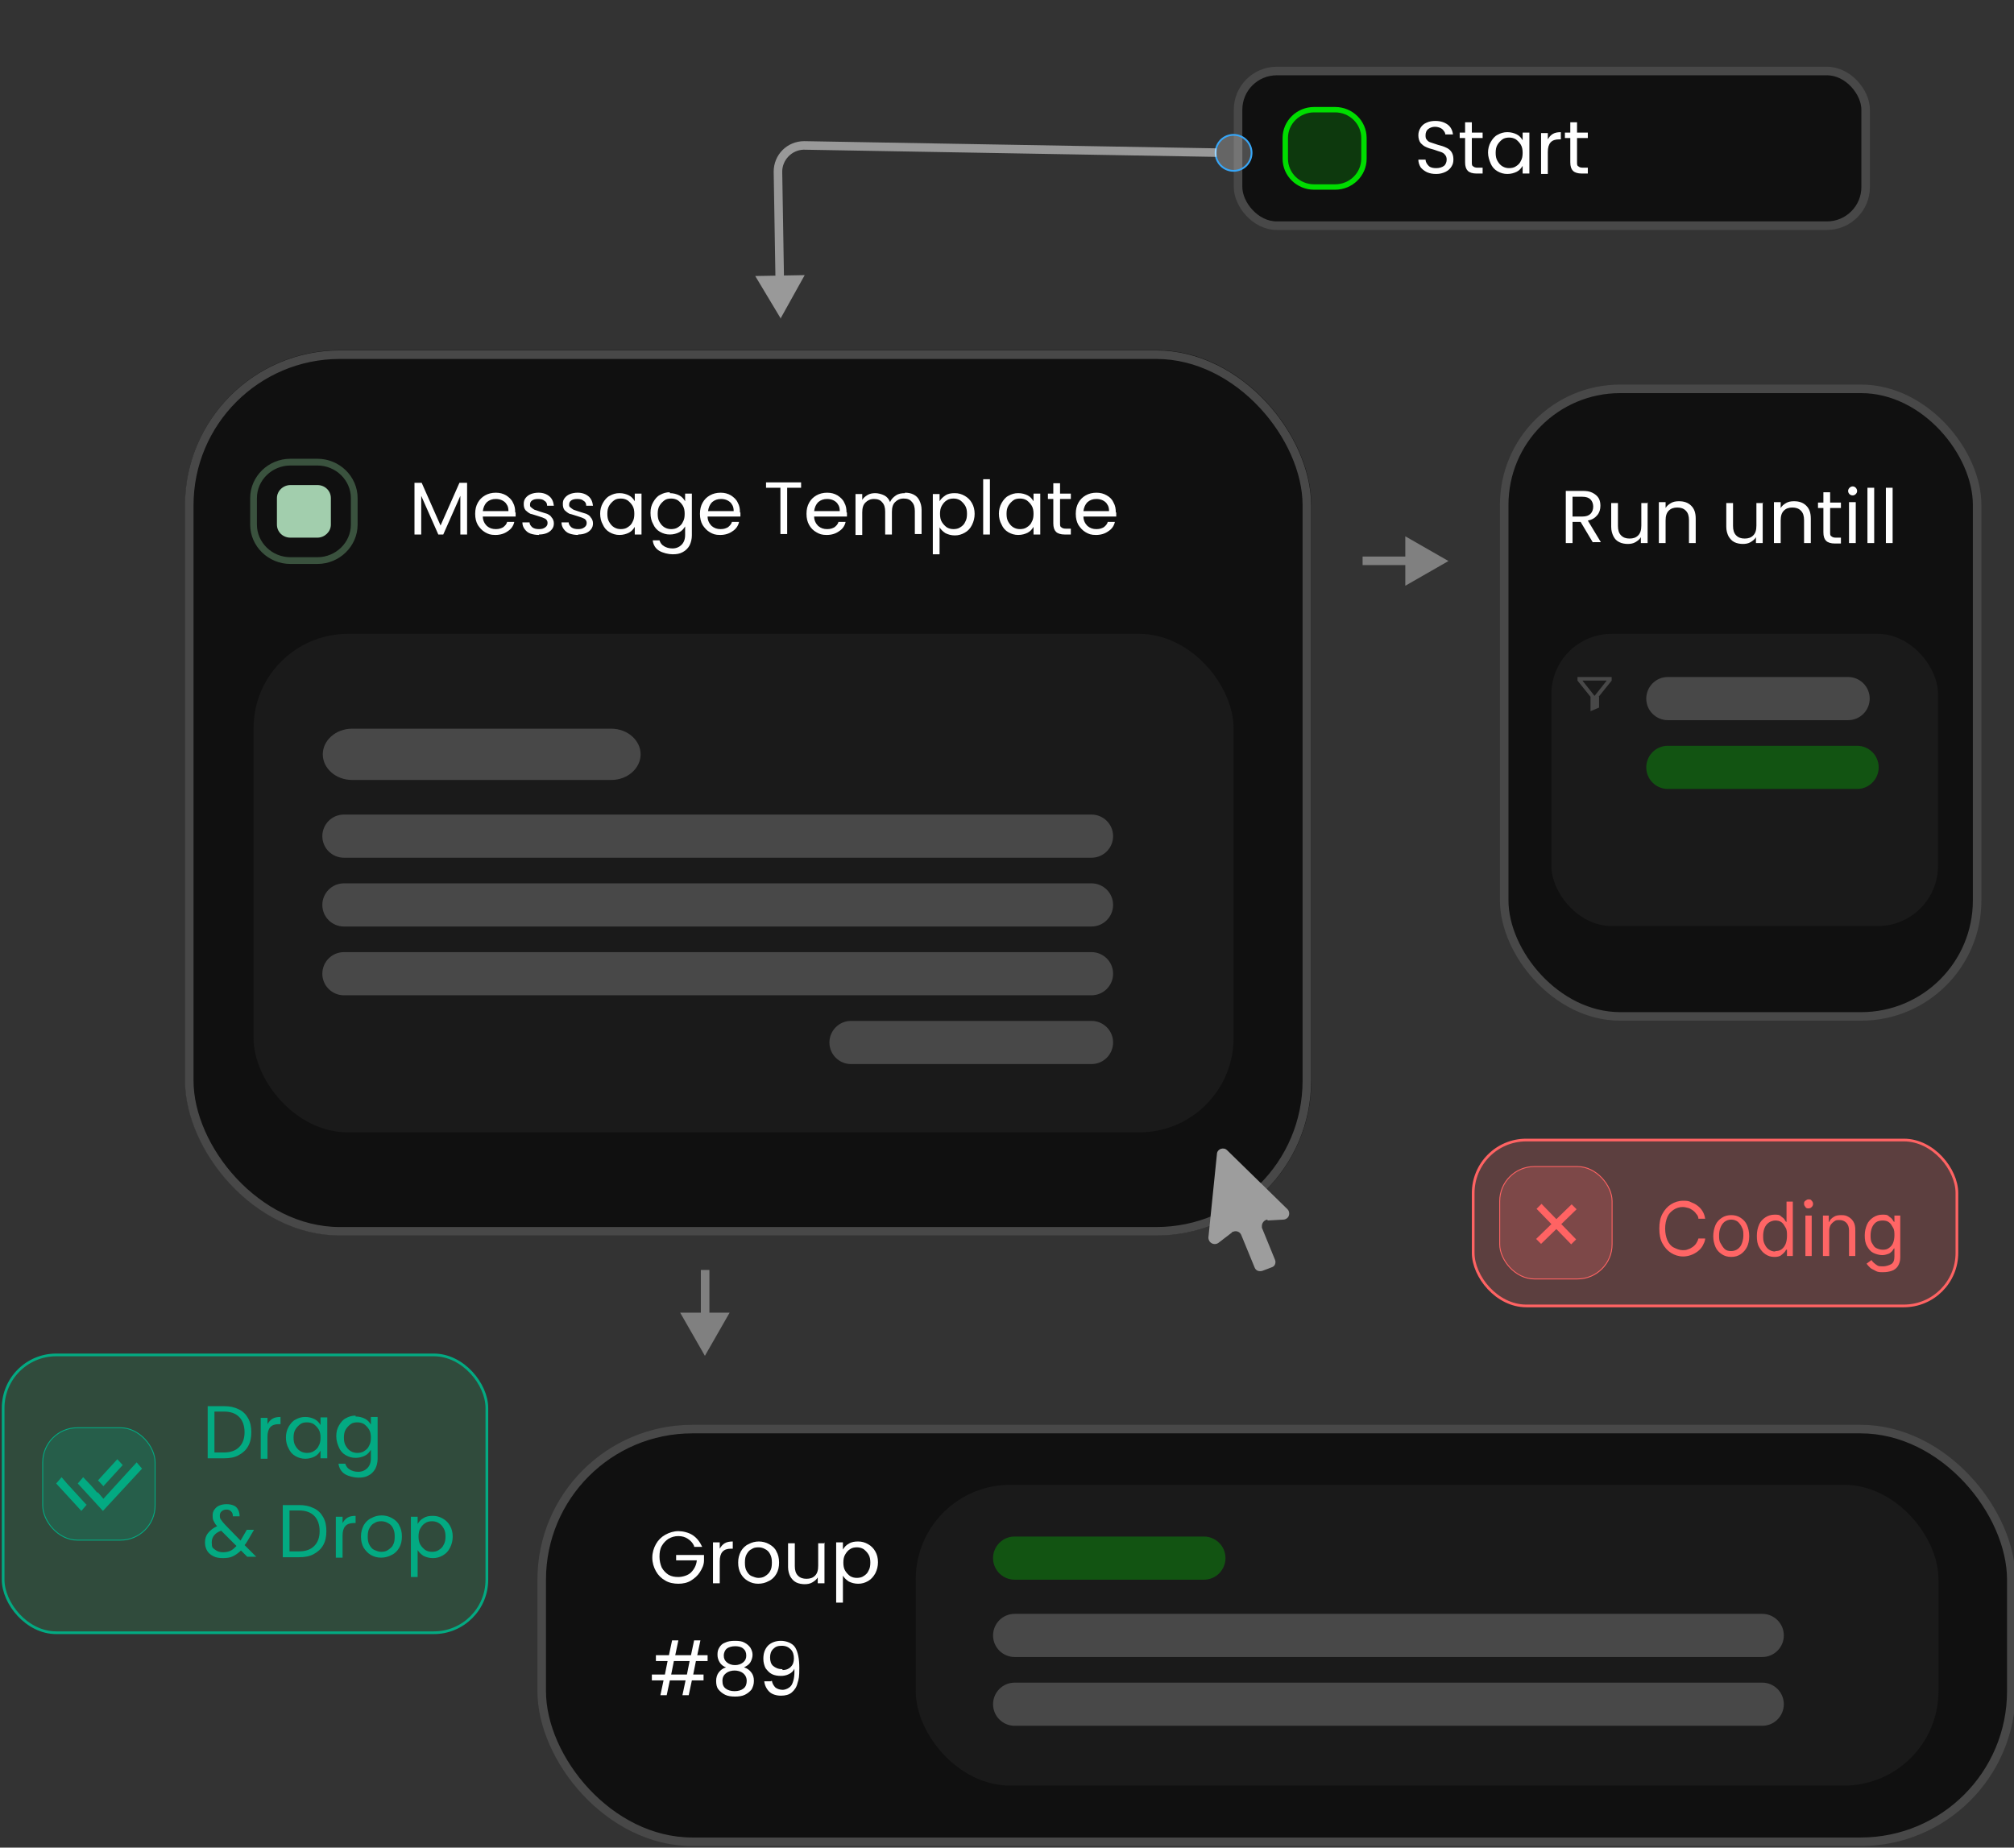
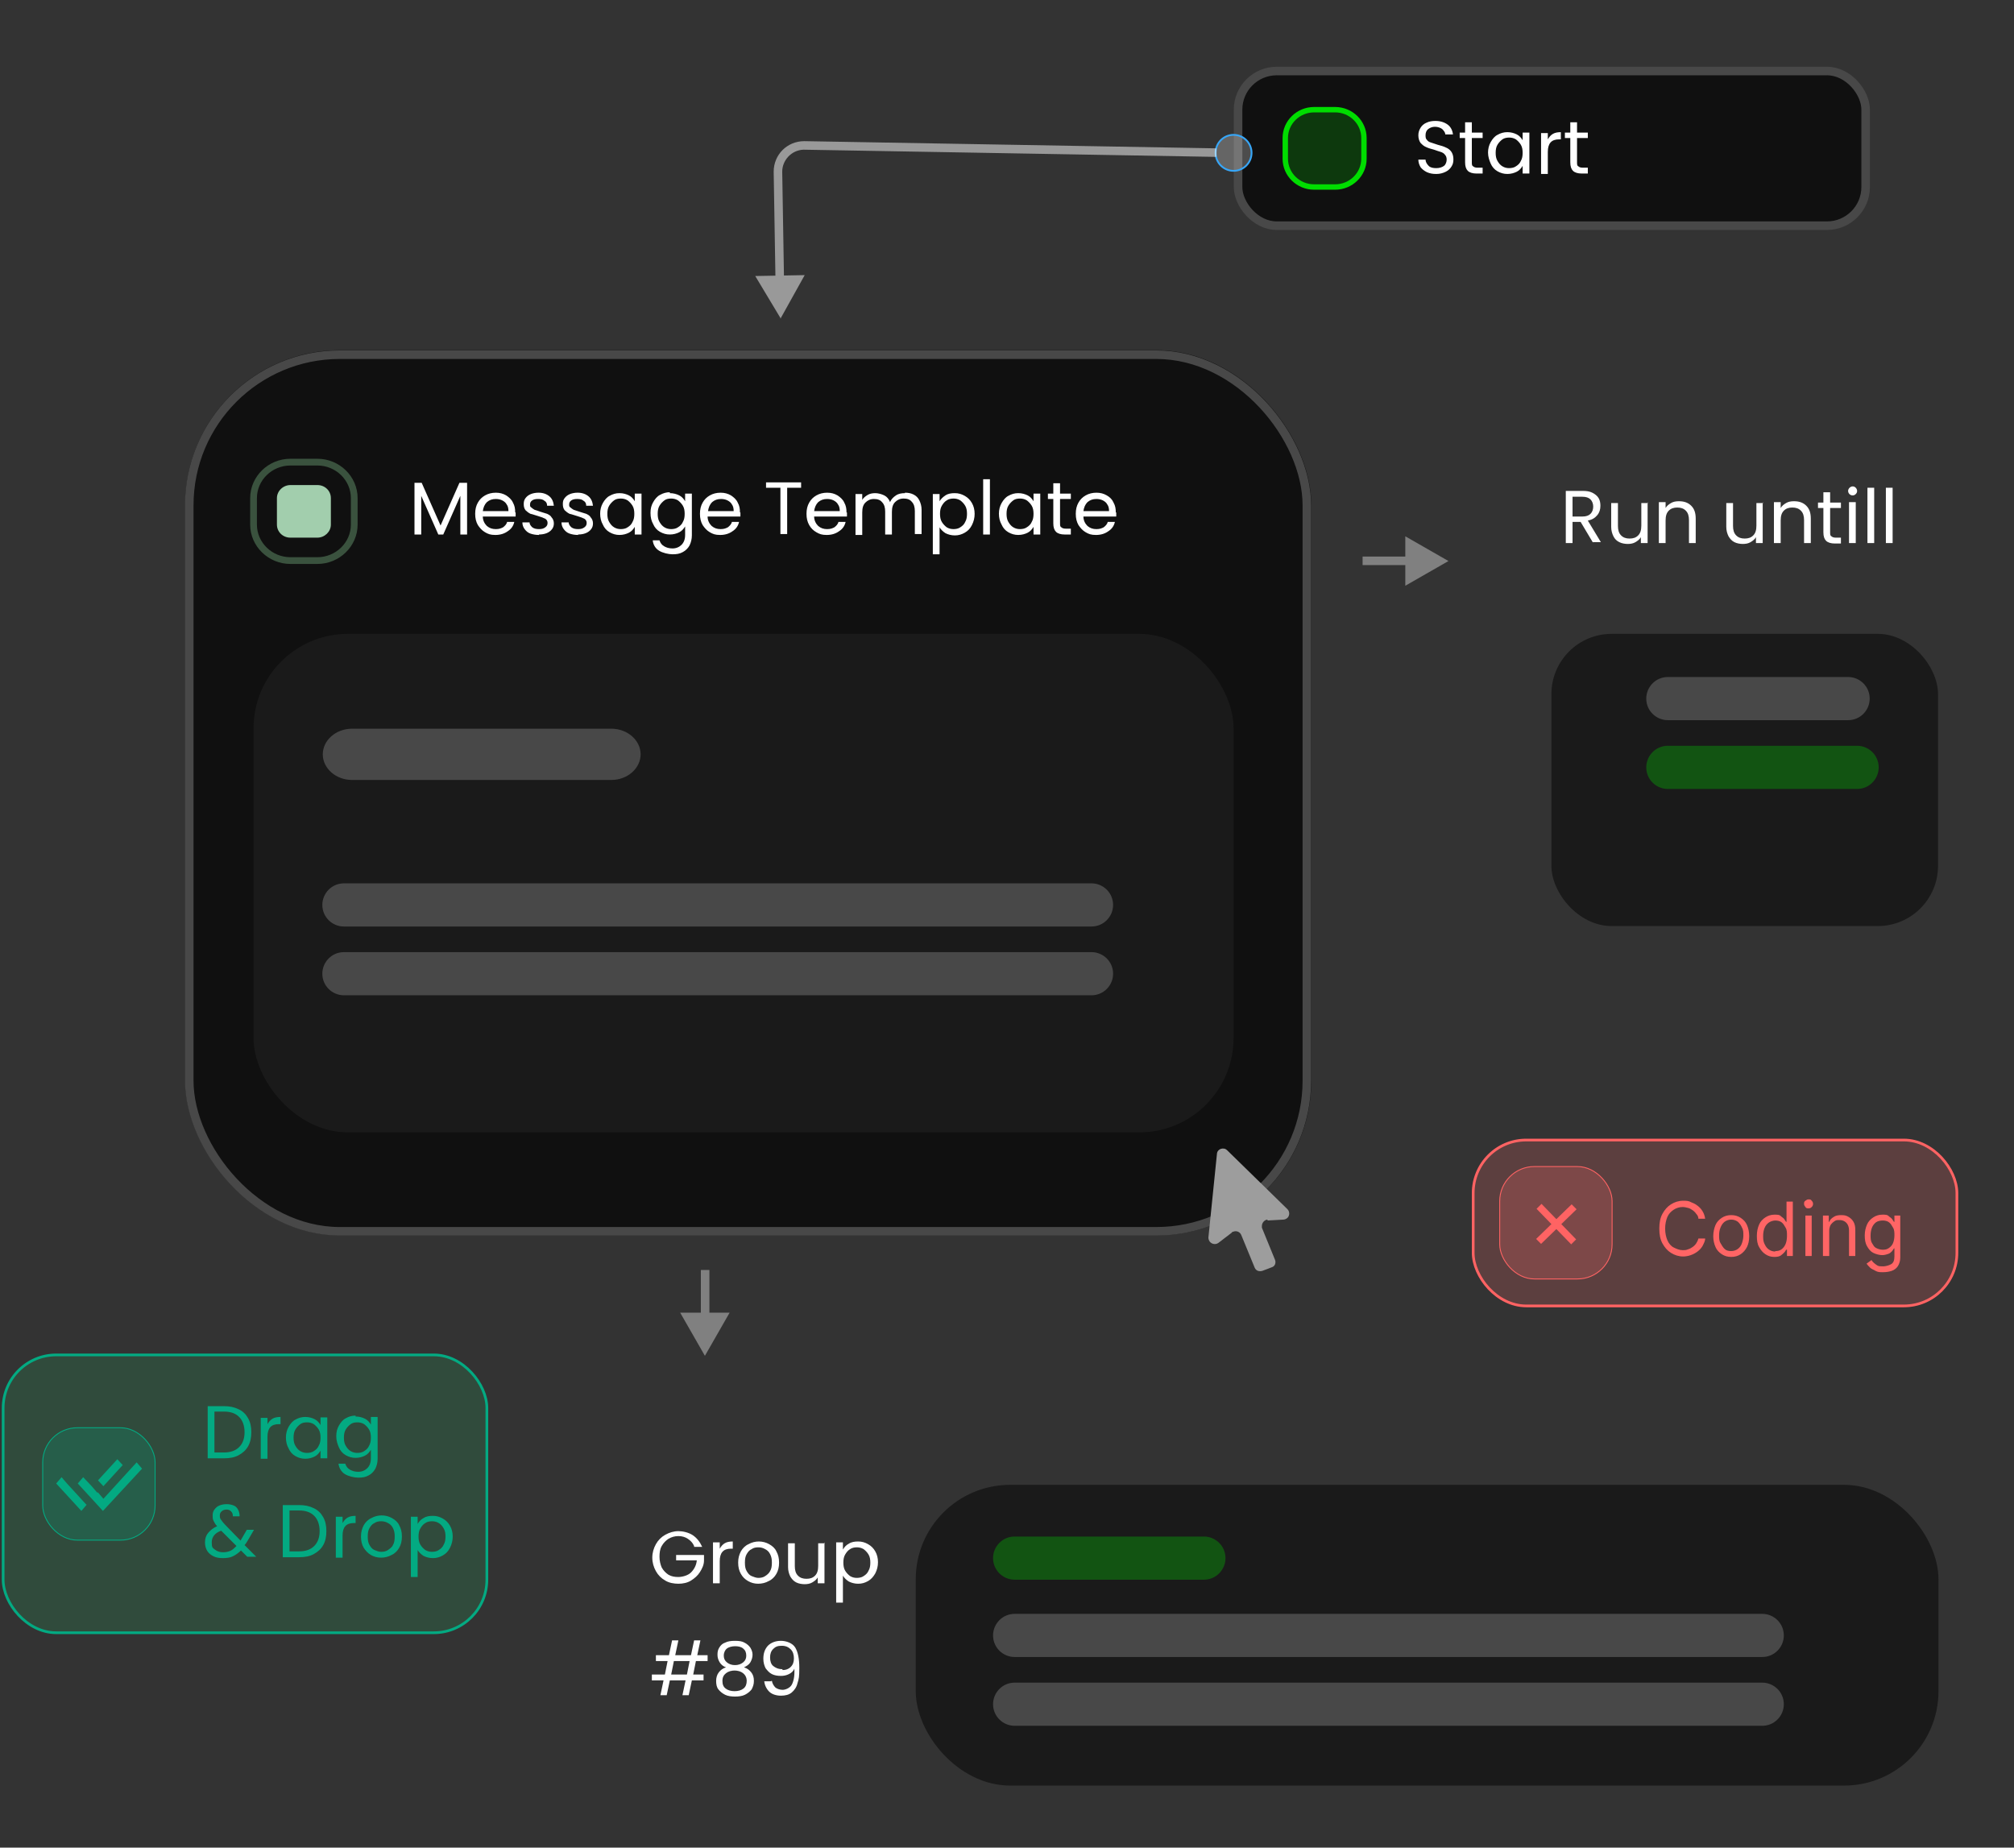
<svg xmlns="http://www.w3.org/2000/svg" id="Layer_1" viewBox="0 0 448 411">
  <rect x="0" y="0" width="448" height="411" fill="#333333" stroke="none" />
  <defs>
    <style>      .st0 {        stroke: #3a523e;        stroke-width: 1.5px;      }      .st0, .st1 {        fill: none;      }      .st2 {        fill: #ff6363;      }      .st3 {        fill: gray;      }      .st4, .st5 {        fill: #ff6e6e;        stroke: #ff6363;      }      .st4, .st5, .st6 {        fill-opacity: .2;      }      .st4, .st7 {        stroke-width: .2px;      }      .st5, .st6 {        stroke-width: .6px;      }      .st7, .st6 {        stroke: #03aa82;      }      .st7, .st8 {        fill-opacity: .2;      }      .st7, .st9 {        fill: #03aa82;      }      .st10 {        fill: #9d9d9d;      }      .st11 {        fill-opacity: .3;      }      .st11, .st8 {        fill: #0d0;      }      .st12, .st13 {        fill: #fff;      }      .st14 {        fill: #a2cead;      }      .st15, .st16 {        fill: #101010;      }      .st17 {        fill: #d9d9d9;        fill-opacity: .3;        stroke: #37a6f7;        stroke-width: .4px;      }      .st1, .st16 {        stroke: #484848;        stroke-width: 1.9px;      }      .st6 {        fill: #27ae60;      }      .st13 {        fill-opacity: .5;      }      .st18 {        fill: #484848;      }      .st19 {        fill: #1a1a1a;      }      .st8 {        stroke: #0d0;        stroke-width: 1.2px;      }    </style>
  </defs>
  <g>
    <rect class="st15" x="41.2" y="77.9" width="250.5" height="196.9" rx="34.4" ry="34.4" />
    <rect class="st1" x="42.1" y="78.9" width="248.6" height="195" rx="33.5" ry="33.5" />
  </g>
  <g>
-     <rect class="st16" x="334.6" y="86.5" width="105.2" height="139.6" rx="25.8" ry="25.8" />
-     <rect class="st16" x="120.5" y="317.9" width="326.9" height="91.8" rx="33.5" ry="33.5" />
-   </g>
+     </g>
  <g>
    <rect class="st19" x="56.4" y="141" width="218" height="110.9" rx="21" ry="21" />
    <rect class="st19" x="203.7" y="330.3" width="227.5" height="66.9" rx="21" ry="21" />
    <rect class="st19" x="345.1" y="141" width="86" height="65" rx="13.4" ry="13.4" />
  </g>
  <path class="st12" d="M103.9,107.4v11.5h-1.5v-8.6l-3.8,8.6h-1.1l-3.8-8.6v8.6h-1.5v-11.5h1.6l4.2,9.5,4.2-9.5h1.6,0ZM114.7,114c0,.3,0,.6,0,.9h-7.3c0,.9.4,1.6.9,2.1.6.5,1.2.7,2,.7s1.2-.2,1.6-.4c.4-.3.8-.7.9-1.2h1.6c-.2.9-.7,1.6-1.5,2.1-.7.5-1.6.8-2.7.8s-1.6-.2-2.3-.6c-.7-.4-1.2-1-1.6-1.6-.4-.7-.6-1.5-.6-2.5s.2-1.8.6-2.5.9-1.2,1.6-1.6c.7-.4,1.5-.6,2.4-.6s1.6.2,2.3.6c.6.4,1.2.9,1.5,1.6.4.7.5,1.4.5,2.2ZM113.1,113.7c0-.6-.1-1.1-.4-1.5-.2-.4-.6-.7-1-.9-.4-.2-.9-.3-1.4-.3-.8,0-1.4.2-2,.7-.5.5-.8,1.2-.9,2h5.7ZM119.9,119c-.7,0-1.3-.1-1.9-.3-.6-.2-1-.6-1.3-1-.3-.4-.5-.9-.5-1.5h1.6c0,.5.3.8.6,1.1.4.3.9.4,1.5.4s1-.1,1.4-.4.5-.6.5-1c0-.4-.2-.7-.5-.9-.4-.2-.9-.4-1.6-.6-.7-.2-1.2-.4-1.7-.5-.4-.2-.8-.5-1.1-.8-.3-.4-.4-.8-.4-1.4,0-.5.1-.9.4-1.3.3-.4.7-.7,1.2-.9.5-.2,1.1-.3,1.7-.3,1,0,1.8.3,2.4.8s.9,1.2,1,2.1h-1.5c0-.5-.2-.9-.6-1.1-.3-.3-.8-.4-1.4-.4s-1,.1-1.3.3-.5.5-.5.9,0,.5.3.7c.2.2.4.3.7.5.3.1.7.2,1.2.4.7.2,1.2.4,1.6.5.4.2.8.4,1,.8.3.3.5.8.5,1.3,0,.5-.1.9-.4,1.3-.3.4-.7.7-1.2.9-.5.2-1.1.3-1.7.3ZM128.6,119c-.7,0-1.3-.1-1.9-.3-.6-.2-1-.6-1.3-1-.3-.4-.5-.9-.5-1.5h1.6c0,.5.3.8.6,1.1.4.3.9.4,1.5.4s1-.1,1.4-.4.5-.6.5-1c0-.4-.2-.7-.5-.9-.4-.2-.9-.4-1.6-.6-.7-.2-1.2-.4-1.7-.5-.4-.2-.8-.5-1.1-.8-.3-.4-.4-.8-.4-1.4s.1-.9.4-1.3.7-.7,1.2-.9c.5-.2,1.1-.3,1.7-.3,1,0,1.8.3,2.4.8s.9,1.2,1,2.1h-1.5c0-.5-.2-.9-.6-1.1-.3-.3-.8-.4-1.4-.4s-1,.1-1.3.3-.5.5-.5.9,0,.5.3.7c.2.2.4.3.7.5.4.1.8.3,1.2.4.7.2,1.2.4,1.6.5.4.2.8.4,1,.8.3.3.5.8.5,1.3,0,.5-.1.9-.4,1.3s-.7.7-1.2.9c-.5.2-1.1.3-1.7.3h0ZM133.5,114.3c0-.9.2-1.7.6-2.4.4-.7.9-1.3,1.5-1.6.7-.4,1.4-.6,2.2-.6s1.5.2,2.1.5,1,.8,1.3,1.3v-1.7h1.5v9.1h-1.5v-1.7c-.3.5-.7,1-1.3,1.3-.6.3-1.3.5-2.1.5s-1.5-.2-2.2-.6c-.7-.4-1.2-1-1.5-1.7-.4-.7-.6-1.5-.6-2.5h0ZM141.1,114.3c0-.7-.1-1.3-.4-1.8s-.7-.9-1.1-1.2c-.5-.3-1-.4-1.5-.4-.6,0-1.1.1-1.5.4s-.8.7-1.1,1.2-.4,1.1-.4,1.8.1,1.3.4,1.8c.3.5.6.9,1.1,1.2.5.3,1,.4,1.5.4.5,0,1.1-.1,1.5-.4.5-.3.9-.7,1.1-1.2.3-.5.4-1.1.4-1.8ZM149,109.7c.8,0,1.5.2,2.1.5.6.3,1,.8,1.3,1.3v-1.7h1.5v9.3c0,.8-.2,1.6-.5,2.2-.3.6-.9,1.2-1.5,1.5-.7.4-1.4.5-2.3.5s-2.2-.3-3-.8-1.3-1.3-1.4-2.3h1.5c.2.6.5,1,1,1.3.5.3,1.1.5,1.9.5s1.5-.3,2-.8c.5-.5.8-1.2.8-2.2v-1.9c-.3.5-.7,1-1.3,1.3s-1.3.5-2.1.5c-.8,0-1.5-.2-2.2-.6-.7-.4-1.2-1-1.5-1.7-.4-.7-.6-1.5-.6-2.5s.2-1.7.6-2.4c.4-.7.9-1.3,1.5-1.6.7-.4,1.4-.6,2.2-.6h0ZM152.3,114.3c0-.7-.1-1.3-.4-1.8s-.7-.9-1.1-1.2c-.5-.3-1-.4-1.5-.4-.6,0-1.1.1-1.5.4s-.8.7-1.1,1.2-.4,1.1-.4,1.8.1,1.3.4,1.8c.3.5.6.9,1.1,1.2.5.3,1,.4,1.5.4.5,0,1.1-.1,1.5-.4.5-.3.9-.7,1.1-1.2.3-.5.4-1.1.4-1.8ZM164.7,114c0,.3,0,.6,0,.9h-7.3c0,.9.4,1.6.9,2.1.6.5,1.2.7,2,.7s1.2-.2,1.6-.4c.4-.3.8-.7.9-1.2h1.6c-.2.9-.7,1.6-1.5,2.1-.7.5-1.6.8-2.7.8s-1.6-.2-2.3-.6c-.7-.4-1.2-1-1.6-1.6-.4-.7-.6-1.5-.6-2.5s.2-1.8.6-2.5.9-1.2,1.6-1.6c.7-.4,1.5-.6,2.4-.6s1.6.2,2.3.6c.6.4,1.2.9,1.5,1.6.4.7.5,1.4.5,2.2h0ZM163.2,113.7c0-.6-.1-1.1-.4-1.5-.2-.4-.6-.7-1-.9-.4-.2-.9-.3-1.4-.3-.8,0-1.4.2-2,.7-.5.5-.8,1.2-.9,2h5.7,0ZM178.2,107.3v1.2h-3.1v10.3h-1.5v-10.3h-3.2v-1.2h7.8ZM188.4,114c0,.3,0,.6,0,.9h-7.3c0,.9.4,1.6.9,2.1.6.5,1.2.7,2,.7s1.2-.2,1.6-.4c.4-.3.8-.7.9-1.2h1.6c-.2.9-.7,1.6-1.5,2.1-.7.5-1.6.8-2.7.8s-1.6-.2-2.3-.6c-.7-.4-1.2-.9-1.6-1.6-.4-.7-.6-1.5-.6-2.5s.2-1.8.6-2.5.9-1.2,1.6-1.6c.7-.4,1.5-.6,2.4-.6s1.6.2,2.3.6c.6.4,1.2.9,1.5,1.6.4.7.5,1.4.5,2.2h0ZM186.8,113.7c0-.6-.1-1.1-.4-1.5-.2-.4-.6-.7-1-.9-.4-.2-.9-.3-1.4-.3-.8,0-1.4.2-2,.7-.5.5-.8,1.2-.9,2h5.7,0ZM201.3,109.6c.7,0,1.3.1,1.9.4.6.3,1,.7,1.3,1.3s.5,1.3.5,2.1v5.4h-1.5v-5.1c0-.9-.2-1.6-.7-2.1-.4-.5-1-.7-1.8-.7s-1.4.3-1.9.8c-.5.5-.7,1.2-.7,2.2v5h-1.5v-5.1c0-.9-.2-1.6-.7-2.1-.4-.5-1-.7-1.8-.7s-1.4.3-1.9.8c-.5.5-.7,1.2-.7,2.2v5h-1.5v-9.1h1.5v1.3c.3-.5.7-.8,1.2-1.1.5-.3,1.1-.4,1.7-.4s1.4.2,2,.5,1,.8,1.3,1.5c.2-.6.7-1.1,1.3-1.5.6-.4,1.3-.5,2-.5h0ZM209,111.5c.3-.5.7-.9,1.3-1.3.6-.4,1.3-.5,2.1-.5s1.5.2,2.2.6c.7.4,1.2.9,1.6,1.6.4.7.6,1.5.6,2.4s-.2,1.7-.6,2.5-.9,1.3-1.6,1.7c-.7.4-1.4.6-2.2.6s-1.5-.2-2.1-.5c-.6-.4-1-.8-1.3-1.3v6h-1.5v-13.4h1.5v1.7h0ZM215.1,114.3c0-.7-.1-1.3-.4-1.8s-.7-.9-1.1-1.2c-.5-.3-1-.4-1.5-.4s-1.1.1-1.5.4c-.5.3-.8.7-1.1,1.2-.3.5-.4,1.1-.4,1.8s.1,1.3.4,1.8c.3.5.7.9,1.1,1.2.5.3,1,.4,1.5.4s1.1-.1,1.5-.4c.5-.3.9-.7,1.1-1.2.3-.5.4-1.1.4-1.8ZM220.2,106.6v12.3h-1.5v-12.3h1.5ZM222.2,114.3c0-.9.2-1.7.6-2.4.4-.7.9-1.3,1.5-1.6.7-.4,1.4-.6,2.2-.6s1.5.2,2.1.5,1,.8,1.3,1.3v-1.7h1.5v9.1h-1.5v-1.7c-.3.5-.7,1-1.3,1.3-.6.3-1.3.5-2.1.5s-1.5-.2-2.2-.6c-.7-.4-1.2-1-1.5-1.7-.4-.7-.6-1.5-.6-2.5ZM229.9,114.3c0-.7-.1-1.3-.4-1.8s-.7-.9-1.1-1.2c-.5-.3-1-.4-1.5-.4-.6,0-1.1.1-1.5.4s-.8.7-1.1,1.2-.4,1.1-.4,1.8.1,1.3.4,1.8c.3.5.6.9,1.1,1.2.5.3,1,.4,1.5.4.5,0,1.1-.1,1.5-.4.5-.3.9-.7,1.1-1.2.3-.5.4-1.1.4-1.8ZM235.8,111v5.4c0,.4,0,.8.3.9.2.2.5.3,1,.3h1.1v1.3h-1.4c-.8,0-1.5-.2-1.9-.6s-.6-1-.6-1.9v-5.4h-1.2v-1.2h1.2v-2.3h1.5v2.3h2.4v1.2h-2.4,0ZM248.3,114c0,.3,0,.6,0,.9h-7.3c0,.9.4,1.6.9,2.1.6.5,1.2.7,2,.7s1.2-.2,1.6-.4c.4-.3.8-.7.9-1.2h1.6c-.2.9-.7,1.6-1.5,2.1-.7.5-1.6.8-2.7.8s-1.6-.2-2.3-.6c-.7-.4-1.2-1-1.6-1.6-.4-.7-.6-1.5-.6-2.5s.2-1.8.6-2.5c.4-.7.9-1.2,1.6-1.6.7-.4,1.5-.6,2.4-.6s1.6.2,2.3.6,1.2.9,1.5,1.6c.4.7.5,1.4.5,2.2h0ZM246.7,113.7c0-.6-.1-1.1-.4-1.5-.2-.4-.6-.7-1-.9-.4-.2-.9-.3-1.4-.3-.8,0-1.4.2-2,.7-.5.5-.8,1.2-.9,2h5.7ZM154.4,343.9c-.3-.7-.8-1.2-1.4-1.6-.6-.4-1.3-.6-2.1-.6s-1.5.2-2.2.6c-.6.4-1.1.9-1.5,1.6-.4.7-.5,1.5-.5,2.4s.2,1.7.5,2.4c.4.7.9,1.2,1.5,1.6.7.4,1.4.5,2.2.5s2.1-.3,2.8-1,1.2-1.6,1.3-2.7h-4.6v-1.2h6.2v1.2c0,1-.4,1.8-.9,2.6-.5.8-1.2,1.4-2,1.9-.8.5-1.8.7-2.8.7s-2.1-.2-2.9-.7c-.9-.5-1.6-1.2-2.1-2.1-.5-.9-.8-1.9-.8-3s.3-2.1.8-3c.5-.9,1.2-1.6,2.1-2.1.9-.5,1.9-.8,2.9-.8s2.3.3,3.2.9c.9.6,1.6,1.5,2.1,2.6h-1.8ZM160.1,344.5c.3-.5.6-.9,1.1-1.2.5-.3,1.1-.4,1.8-.4v1.6h-.4c-1.7,0-2.5.9-2.5,2.8v4.9h-1.5v-9.1h1.5v1.5h0ZM168.7,352.3c-.9,0-1.6-.2-2.3-.6-.7-.4-1.2-.9-1.6-1.6-.4-.7-.6-1.5-.6-2.5s.2-1.7.6-2.5c.4-.7,1-1.3,1.7-1.6.7-.4,1.5-.6,2.3-.6s1.6.2,2.3.6c.7.4,1.3.9,1.6,1.6.4.7.6,1.5.6,2.5s-.2,1.8-.6,2.5c-.4.7-1,1.3-1.7,1.6-.7.4-1.5.6-2.4.6ZM168.7,351c.5,0,1.1-.1,1.5-.4.5-.3.9-.7,1.1-1.1.3-.5.4-1.1.4-1.9s-.1-1.3-.4-1.9-.7-.9-1.1-1.1c-.5-.3-1-.4-1.5-.4-.6,0-1.1.1-1.5.4-.5.2-.8.6-1.1,1.1s-.4,1.1-.4,1.9.1,1.4.4,1.9c.3.5.6.9,1.1,1.1.5.2,1,.4,1.5.4ZM183.4,343.1v9.1h-1.5v-1.3c-.3.5-.7.8-1.2,1.1-.5.3-1.1.4-1.7.4s-1.3-.1-1.9-.4c-.6-.3-1-.8-1.3-1.3-.3-.6-.5-1.3-.5-2.1v-5.3h1.5v5.1c0,.9.2,1.6.7,2.1.5.5,1.1.7,1.9.7s1.4-.2,1.9-.7.7-1.2.7-2.2v-5h1.5ZM187.5,344.7c.3-.5.7-1,1.3-1.3.6-.4,1.3-.5,2.1-.5s1.5.2,2.2.6c.7.4,1.2.9,1.6,1.6.4.7.6,1.5.6,2.4s-.2,1.7-.6,2.5c-.4.7-.9,1.3-1.6,1.7-.7.4-1.4.6-2.2.6s-1.5-.2-2.1-.5c-.6-.4-1-.8-1.3-1.3v6h-1.5v-13.4h1.5v1.7h0ZM193.6,347.6c0-.7-.1-1.3-.4-1.8s-.7-.9-1.1-1.2c-.5-.3-1-.4-1.5-.4s-1.1.1-1.5.4c-.5.3-.8.7-1.1,1.2-.3.5-.4,1.1-.4,1.8s.1,1.3.4,1.8c.3.5.7.9,1.1,1.2.5.3,1,.4,1.5.4s1.1-.1,1.5-.4c.5-.3.9-.7,1.1-1.2.3-.5.4-1.1.4-1.8ZM154.8,369.5l-.6,3h2.3v1.3h-2.6l-.7,3.3h-1.4l.7-3.3h-3.5l-.7,3.3h-1.4l.7-3.3h-2.6v-1.3h2.9l.6-3h-2.6v-1.3h2.9l.7-3.3h1.4l-.7,3.3h3.5l.7-3.3h1.4l-.7,3.3h2.3v1.3h-2.6,0ZM153.4,369.5h-3.5l-.6,3h3.5l.6-3h0ZM161.5,370.9c-.6-.2-1.1-.6-1.4-1.1s-.5-1-.5-1.7.1-1.1.4-1.6c.3-.5.7-.9,1.3-1.1.6-.3,1.3-.4,2.2-.4s1.6.1,2.1.4c.6.3,1,.7,1.3,1.1.3.5.5,1,.5,1.6s-.2,1.2-.5,1.7c-.3.5-.8.8-1.4,1.1.7.2,1.2.6,1.6,1.1.4.5.6,1.1.6,1.9s-.2,1.3-.5,1.9c-.4.5-.9.9-1.5,1.2-.6.3-1.4.4-2.2.4s-1.6-.1-2.2-.4c-.6-.3-1.1-.7-1.5-1.2-.4-.5-.5-1.2-.5-1.9s.2-1.4.6-1.9.9-.9,1.6-1.1h0ZM166,368.3c0-.7-.2-1.2-.7-1.6s-1.1-.5-1.8-.5-1.4.2-1.8.5-.7.9-.7,1.6c0,.6.2,1.1.7,1.5.5.4,1.1.6,1.8.6s1.3-.2,1.8-.6c.5-.4.7-.9.7-1.5h0ZM163.5,371.6c-.8,0-1.5.2-2,.6-.5.4-.8.9-.8,1.7s.2,1.3.7,1.7c.5.4,1.2.6,2,.6s1.5-.2,2-.6.7-1,.7-1.7-.3-1.3-.8-1.7c-.5-.4-1.2-.6-2-.6ZM171.7,373.9c.1.6.4,1.1.8,1.5.4.3,1,.5,1.6.5s1.6-.4,2-1.1c.4-.7.7-1.9.6-3.6-.2.5-.6.9-1.2,1.2-.6.3-1.2.4-1.8.4-.7,0-1.4-.1-2-.4-.6-.3-1-.8-1.4-1.3-.3-.6-.5-1.3-.5-2.1,0-1.2.3-2.1,1-2.9.7-.7,1.7-1.1,2.9-1.1s2.6.5,3.2,1.5c.6,1,.9,2.5.9,4.5s-.1,2.5-.4,3.4c-.2.9-.7,1.6-1.3,2.1-.6.5-1.4.7-2.4.7s-2-.3-2.6-.9-1-1.4-1.1-2.3h1.4ZM174.1,371.5c.7,0,1.3-.2,1.8-.7.5-.5.7-1.1.7-1.9s-.2-1.5-.7-2-1.1-.8-2-.8-1.4.2-1.9.7c-.5.5-.7,1.1-.7,1.9s.2,1.5.7,1.9,1.1.7,2,.7h0ZM354.4,120.8l-2.8-4.7h-1.8v4.7h-1.5v-11.6h3.7c.9,0,1.6.1,2.2.4.6.3,1.1.7,1.4,1.2s.4,1.1.4,1.7c0,.8-.2,1.5-.7,2.1-.5.6-1.1,1-2.1,1.2l2.9,4.8h-1.8,0ZM349.8,114.9h2.2c.8,0,1.4-.2,1.8-.6.4-.4.6-1,.6-1.6s-.2-1.2-.6-1.6c-.4-.4-1-.6-1.8-.6h-2.2v4.4ZM366.5,111.7v9.1h-1.5v-1.3c-.3.5-.7.8-1.2,1.1-.5.3-1.1.4-1.7.4s-1.3-.1-1.9-.4c-.6-.3-1-.7-1.3-1.3-.3-.6-.5-1.3-.5-2.1v-5.3h1.5v5.1c0,.9.2,1.6.7,2.1.5.5,1.1.7,1.9.7s1.4-.2,1.9-.7.7-1.2.7-2.2v-5h1.5,0ZM373.5,111.5c1.1,0,2,.3,2.7,1,.7.7,1,1.6,1,2.9v5.4h-1.5v-5.1c0-.9-.2-1.6-.7-2.1-.5-.5-1.1-.7-1.9-.7s-1.4.2-1.9.7c-.5.5-.7,1.2-.7,2.2v5h-1.5v-9.1h1.5v1.3c.3-.5.7-.8,1.2-1.1.5-.3,1.1-.4,1.7-.4ZM392.1,111.7v9.1h-1.5v-1.3c-.3.5-.7.8-1.2,1.1-.5.3-1.1.4-1.7.4s-1.3-.1-1.9-.4c-.6-.3-1-.8-1.3-1.3-.3-.6-.5-1.3-.5-2.1v-5.3h1.5v5.1c0,.9.2,1.6.7,2.1.5.5,1.1.7,1.9.7s1.4-.2,1.9-.7.7-1.2.7-2.2v-5h1.5ZM399.1,111.5c1.1,0,2,.3,2.7,1,.7.7,1,1.6,1,2.9v5.4h-1.5v-5.1c0-.9-.2-1.6-.7-2.1-.5-.5-1.1-.7-1.9-.7s-1.4.2-1.9.7c-.5.5-.7,1.2-.7,2.2v5h-1.5v-9.1h1.5v1.3c.3-.5.7-.8,1.2-1.1.5-.3,1.1-.4,1.7-.4ZM407.1,113v5.4c0,.4,0,.8.3.9.2.2.5.3,1,.3h1.1v1.3h-1.4c-.8,0-1.5-.2-1.9-.6s-.6-1-.6-1.9v-5.4h-1.2v-1.2h1.2v-2.3h1.5v2.3h2.4v1.2h-2.4,0ZM412.1,110.2c-.6,0-1-.5-1-1s.5-1,1-1c.3,0,.5.1.7.3.2.2.3.5.3.7,0,.3-.1.5-.3.7-.2.2-.4.3-.7.3ZM412.8,111.7v9.1h-1.5v-9.1h1.5ZM416.9,108.5v12.3h-1.5v-12.3h1.5ZM421,108.5v12.3h-1.5v-12.3h1.5Z" />
  <path class="st2" d="M379.3,271.1h-1.5c0-.4-.2-.8-.5-1.1-.2-.3-.5-.6-.8-.8s-.6-.4-1-.5-.8-.2-1.2-.2c-.7,0-1.4.2-2,.6s-1.1.9-1.4,1.6-.5,1.6-.5,2.6.2,1.9.5,2.6.8,1.3,1.4,1.6,1.3.6,2,.6c.4,0,.8,0,1.2-.2.4-.1.7-.3,1-.5s.6-.5.8-.8.4-.7.5-1.1h1.5c0,.6-.3,1.1-.6,1.7-.3.5-.7.9-1.1,1.2-.4.3-.9.6-1.5.8-.6.2-1.1.3-1.7.3-1,0-1.9-.3-2.7-.8s-1.4-1.2-1.9-2.1-.7-2-.7-3.3.2-2.4.7-3.3,1.1-1.6,1.9-2.1,1.7-.8,2.7-.8c.6,0,1.2,0,1.7.3.5.2,1,.4,1.5.8.4.3.8.7,1.1,1.2s.5,1,.6,1.7h0ZM385.1,279.6c-.8,0-1.5-.2-2.1-.6s-1.1-.9-1.4-1.6-.5-1.5-.5-2.4.2-1.8.5-2.5.8-1.2,1.4-1.6,1.3-.6,2.1-.6,1.5.2,2.1.6,1.1.9,1.4,1.6.5,1.5.5,2.5-.2,1.8-.5,2.4-.8,1.2-1.4,1.6-1.3.6-2.1.6ZM385.1,278.3c.6,0,1.1-.2,1.5-.5s.7-.7.9-1.3.3-1.1.3-1.7,0-1.2-.3-1.7c-.2-.5-.5-.9-.9-1.3-.4-.3-.9-.5-1.5-.5s-1.1.2-1.5.5c-.4.3-.7.8-.9,1.3-.2.5-.3,1.1-.3,1.7s0,1.2.3,1.7.5.9.9,1.3.9.5,1.5.5ZM394.7,279.6c-.8,0-1.4-.2-2-.6-.6-.4-1-.9-1.4-1.6s-.5-1.5-.5-2.5.2-1.8.5-2.5.8-1.2,1.4-1.6,1.3-.6,2-.6,1.1,0,1.4.3.6.4.8.7l.4.6h.1v-4.5h1.4v12.1h-1.3v-1.4h-.2c-.1.2-.2.4-.4.6s-.5.5-.8.7-.8.3-1.4.3h0ZM394.9,278.3c.6,0,1-.1,1.4-.4s.7-.7.9-1.2.3-1.1.3-1.8,0-1.3-.3-1.8-.5-.9-.9-1.2-.9-.4-1.4-.4-1.1.2-1.5.5c-.4.3-.7.7-.9,1.2s-.3,1.1-.3,1.7,0,1.2.3,1.8.5.9.9,1.2.9.5,1.5.5h0ZM401.6,279.4v-9h1.4v9h-1.4ZM402.3,268.8c-.3,0-.5,0-.7-.3s-.3-.4-.3-.7,0-.5.3-.7.4-.3.7-.3.5,0,.7.3c.2.2.3.4.3.7,0,.3-.1.5-.3.7-.2.2-.4.3-.7.3ZM406.9,274v5.4h-1.4v-9h1.3v1.4h.1c.2-.5.5-.8,1-1.1.4-.3,1-.4,1.7-.4s1.1.1,1.6.4.8.6,1.1,1.1.4,1.1.4,1.9v5.7h-1.4v-5.7c0-.7-.2-1.3-.6-1.7s-.9-.6-1.5-.6-.8,0-1.2.3c-.3.2-.6.5-.8.8-.2.4-.3.8-.3,1.3h0ZM418.9,283c-.7,0-1.2,0-1.7-.3s-.9-.4-1.2-.7-.6-.6-.8-.9l1.1-.8c.1.2.3.4.5.6s.5.4.8.6c.3.2.8.2,1.3.2s1.3-.2,1.8-.5.7-.9.7-1.7v-1.8h-.1c-.1.2-.3.4-.4.6-.2.2-.5.5-.8.6s-.8.3-1.4.3-1.4-.2-2-.5-1-.8-1.4-1.5-.5-1.5-.5-2.4.2-1.7.5-2.4.8-1.2,1.4-1.6,1.3-.6,2-.6,1.1,0,1.4.3.6.4.8.7l.4.6h.1v-1.4h1.3v9.3c0,.8-.2,1.4-.5,1.9s-.8.9-1.4,1.1c-.6.2-1.2.3-2,.3h0ZM418.8,278c.6,0,1-.1,1.4-.4s.7-.6.9-1.1.3-1.1.3-1.7,0-1.2-.3-1.7-.5-.9-.9-1.2-.9-.4-1.4-.4-1.1.1-1.5.4-.7.7-.9,1.2-.3,1.1-.3,1.7,0,1.2.3,1.7.5.9.9,1.1.9.4,1.5.4h0Z" />
  <path class="st18" d="M136,162.1h-57.7c-3.6,0-6.5,2.6-6.5,5.7s2.9,5.7,6.5,5.7h57.7c3.6,0,6.5-2.6,6.5-5.7s-2.9-5.7-6.5-5.7h0Z" />
  <path class="st14" d="M70.6,107.9h-6c-1.6,0-3,1.3-3,2.9v5.9c0,1.6,1.3,2.9,3,2.9h6c1.6,0,3-1.3,3-2.9v-5.9c0-1.6-1.3-2.9-3-2.9Z" />
  <path class="st0" d="M70.6,102.8h-6c-4.5,0-8.2,3.6-8.2,8v5.9c0,4.4,3.7,8,8.2,8h6c4.5,0,8.2-3.6,8.2-8v-5.9c0-4.4-3.7-8-8.2-8Z" />
  <g>
-     <path class="st18" d="M76.5,181.2h166.3c2.6,0,4.8,2.1,4.8,4.8h0c0,2.6-2.1,4.8-4.8,4.8H76.5c-2.6,0-4.8-2.1-4.8-4.8h0c0-2.6,2.1-4.8,4.8-4.8Z" />
    <path class="st18" d="M225.7,359h166.3c2.6,0,4.8,2.1,4.8,4.8h0c0,2.6-2.1,4.8-4.8,4.8h-166.3c-2.6,0-4.8-2.1-4.8-4.8h0c0-2.6,2.1-4.8,4.8-4.8Z" />
    <path class="st18" d="M76.5,196.5h166.3c2.6,0,4.8,2.1,4.8,4.8h0c0,2.6-2.1,4.8-4.8,4.8H76.5c-2.6,0-4.8-2.1-4.8-4.8h0c0-2.6,2.1-4.8,4.8-4.8Z" />
    <path class="st18" d="M225.7,374.3h166.3c2.6,0,4.8,2.1,4.8,4.8h0c0,2.6-2.1,4.8-4.8,4.8h-166.3c-2.6,0-4.8-2.1-4.8-4.8h0c0-2.6,2.1-4.8,4.8-4.8Z" />
    <path class="st18" d="M76.5,211.8h166.3c2.6,0,4.8,2.1,4.8,4.8h0c0,2.6-2.1,4.8-4.8,4.8H76.5c-2.6,0-4.8-2.1-4.8-4.8h0c0-2.6,2.1-4.8,4.8-4.8Z" />
-     <path class="st18" d="M189.3,227.1h53.5c2.6,0,4.8,2.1,4.8,4.8h0c0,2.6-2.1,4.8-4.8,4.8h-53.5c-2.6,0-4.8-2.1-4.8-4.8h0c0-2.6,2.1-4.8,4.8-4.8Z" />
    <path class="st18" d="M371,150.6h40.1c2.6,0,4.8,2.1,4.8,4.8h0c0,2.6-2.1,4.8-4.8,4.8h-40.1c-2.6,0-4.8-2.1-4.8-4.8h0c0-2.6,2.1-4.8,4.8-4.8Z" />
  </g>
  <g>
    <path class="st11" d="M371,165.9h42.1c2.6,0,4.8,2.1,4.8,4.8h0c0,2.6-2.1,4.8-4.8,4.8h-42.1c-2.6,0-4.8-2.1-4.8-4.8h0c0-2.6,2.1-4.8,4.8-4.8Z" />
    <path class="st11" d="M225.7,341.8h42.1c2.6,0,4.8,2.1,4.8,4.8h0c0,2.6-2.1,4.8-4.8,4.8h-42.1c-2.6,0-4.8-2.1-4.8-4.8h0c0-2.6,2.1-4.8,4.8-4.8Z" />
  </g>
  <rect class="st16" x="275.4" y="15.8" width="139.6" height="34.4" rx="8.6" ry="8.6" />
  <path class="st8" d="M297,24.4h-4.7c-3.5,0-6.4,2.8-6.4,6.3v4.6c0,3.5,2.9,6.3,6.4,6.3h4.7c3.5,0,6.4-2.8,6.4-6.3v-4.6c0-3.5-2.9-6.3-6.4-6.3h0Z" />
  <path class="st12" d="M319.5,38.7c-.8,0-1.4-.1-2.1-.4-.6-.3-1.1-.7-1.4-1.1-.3-.5-.5-1.1-.5-1.7h1.6c0,.5.3,1,.7,1.4.4.4,1,.5,1.7.5s1.3-.2,1.7-.5c.4-.3.6-.9.6-1.4,0-.4-.1-.8-.4-1.1-.2-.3-.6-.5-.9-.6-.4-.1-.9-.3-1.5-.5-.8-.2-1.4-.4-1.8-.6-.5-.2-.8-.5-1.2-.9-.3-.4-.5-1-.5-1.7s.2-1.2.5-1.7.8-.9,1.3-1.1c.6-.3,1.3-.4,2-.4,1.1,0,2,.3,2.7.8.7.5,1.1,1.3,1.2,2.2h-1.7c0-.4-.3-.8-.7-1.2-.4-.3-1-.5-1.6-.5s-1.1.2-1.5.5c-.4.3-.6.8-.6,1.4s.1.8.3,1c.2.3.5.5.9.6.4.1.8.3,1.5.5.8.2,1.4.4,1.8.6.5.2.9.5,1.2.9.3.4.5,1,.5,1.7s-.1,1.1-.4,1.6-.7.9-1.3,1.2-1.3.5-2.1.5h0ZM327.4,30.7v5.4c0,.4,0,.8.3.9.2.2.5.3,1,.3h1.1v1.3h-1.4c-.8,0-1.5-.2-1.9-.6s-.6-1-.6-1.9v-5.4h-1.2v-1.2h1.2v-2.3h1.5v2.3h2.4v1.2h-2.4,0ZM331,34c0-.9.2-1.7.6-2.4.4-.7.9-1.3,1.5-1.6.7-.4,1.4-.6,2.2-.6s1.5.2,2.1.5,1,.8,1.3,1.3v-1.7h1.5v9.1h-1.5v-1.7c-.3.5-.7,1-1.3,1.3-.6.3-1.3.5-2.1.5s-1.5-.2-2.2-.6-1.2-1-1.5-1.7-.6-1.5-.6-2.5h0ZM338.7,34c0-.7-.1-1.3-.4-1.8s-.7-.9-1.1-1.2c-.5-.3-1-.4-1.5-.4s-1.1.1-1.5.4-.8.7-1.1,1.2-.4,1.1-.4,1.8.1,1.3.4,1.8c.3.5.6.9,1.1,1.2.5.3,1,.4,1.5.4.5,0,1.1-.1,1.5-.4.5-.3.9-.7,1.1-1.2.3-.5.4-1.1.4-1.8ZM344.3,31c.3-.5.6-.9,1.1-1.2.5-.3,1.1-.4,1.8-.4v1.6h-.4c-1.7,0-2.5.9-2.5,2.8v4.9h-1.5v-9.1h1.5s0,1.5,0,1.5ZM350.8,30.7v5.4c0,.4,0,.8.3.9.2.2.5.3,1,.3h1.1v1.3h-1.4c-.8,0-1.5-.2-1.9-.6s-.6-1-.6-1.9v-5.4h-1.2v-1.2h1.2v-2.3h1.5v2.3h2.4v1.2h-2.4,0Z" />
  <circle class="st17" cx="274.4" cy="34" r="4" />
  <path class="st13" d="M173.6,70.9l5.4-9.7-11,.2,5.7,9.5h0ZM173,38.2h-1s1,0,1,0ZM174.4,62.3l-.4-24.1h-1.9s.4,24.1.4,24.1h1.9ZM178.9,33.3l91.7,1.6v-1.9s-91.7-1.6-91.7-1.6v1.9s0,0,0,0ZM174,38.2c0-2.6,2.1-4.8,4.7-4.9,0,0,.1,0,.2,0v-1.9c-3.8,0-6.8,3-6.8,6.8h1.9s0,0,0,0Z" />
  <path class="st3" d="M156.8,301.6l5.5-9.6h-11l5.5,9.6ZM155.9,282.5v10.5h1.9v-10.5h-1.9ZM322.2,124.8l-9.6-5.5v11s9.6-5.5,9.6-5.5ZM303.1,125.7h10.5v-1.9h-10.5v1.9Z" />
-   <path class="st18" d="M355.7,155v2.4l-1.9.8v-3.2l-2.9-3.6v-.8h7.6v.8l-2.9,3.6h0ZM352,151.4l2.7,3.4,2.7-3.4h-5.3Z" />
  <path class="st10" d="M282,271.3c-.7,0-1.3.7-1.3,1.4,0,.2,0,.3,0,.4l2.9,7.1c.3.7,0,1.5-.7,1.7,0,0,0,0,0,0l-2.1.8c-.7.2-1.4,0-1.7-.7l-3-7.3c-.3-.7-1.1-1-1.8-.7-.1,0-.2,0-.3.2l-3,2.3c-.6.4-1.4.3-1.9-.3-.2-.3-.3-.6-.3-.9l1.9-18.6c0-.7.7-1.3,1.5-1.2.3,0,.6.2.8.4l13.4,13.1c.5.5.5,1.4,0,1.9-.2.2-.6.4-.9.4l-3.6.2h0Z" />
  <g>
    <rect class="st5" x="327.7" y="253.6" width="107.6" height="36.9" rx="11.8" ry="11.8" />
    <rect class="st6" x=".7" y="301.4" width="107.6" height="61.8" rx="11.8" ry="11.8" />
  </g>
  <g>
    <rect class="st4" x="333.6" y="259.5" width="25" height="25" rx="7.7" ry="7.7" />
    <rect class="st7" x="9.5" y="317.6" width="25" height="25" rx="7.7" ry="7.7" />
  </g>
  <path class="st2" d="M345.1,272.3l-3.3-3.4,1.1-1.1,3.3,3.4,3.4-3.3,1.1,1.1-3.4,3.3,3.3,3.4-1.1,1.1-3.3-3.4-3.4,3.3-1.1-1.1,3.4-3.3Z" />
  <path class="st9" d="M49.8,312.8c1.3,0,2.3.2,3.3.7.9.4,1.6,1.1,2.1,2,.5.9.7,1.9.7,3.1s-.2,2.2-.7,3.1c-.5.9-1.2,1.5-2.1,2-.9.5-2,.7-3.3.7h-3.6v-11.6h3.6ZM49.8,323.1c1.5,0,2.6-.4,3.4-1.2.8-.8,1.2-1.9,1.2-3.3s-.4-2.6-1.2-3.4c-.8-.8-1.9-1.2-3.4-1.2h-2.1v9.1h2.1,0ZM59.5,316.8c.3-.5.6-.9,1.1-1.2.5-.3,1.1-.4,1.8-.4v1.6h-.4c-1.7,0-2.5.9-2.5,2.8v4.9h-1.5v-9.1h1.5v1.5h0ZM63.6,319.8c0-.9.2-1.7.6-2.4.4-.7.9-1.3,1.5-1.6.7-.4,1.4-.6,2.2-.6s1.5.2,2.1.5,1,.8,1.3,1.3v-1.7h1.5v9.1h-1.5v-1.7c-.3.5-.7,1-1.3,1.3-.6.3-1.3.5-2.1.5s-1.5-.2-2.2-.6c-.7-.4-1.2-1-1.5-1.7-.4-.7-.6-1.5-.6-2.5h0ZM71.3,319.8c0-.7-.1-1.3-.4-1.8s-.7-.9-1.1-1.2c-.5-.3-1-.4-1.5-.4-.6,0-1.1.1-1.5.4s-.8.7-1.1,1.2-.4,1.1-.4,1.8.1,1.3.4,1.8c.3.5.6.9,1.1,1.2.5.3,1,.4,1.5.4s1.1-.1,1.5-.4c.5-.3.9-.7,1.1-1.2.3-.5.4-1.1.4-1.8h0ZM79.1,315.1c.8,0,1.5.2,2.1.5.6.3,1,.8,1.3,1.3v-1.7h1.5v9.3c0,.8-.2,1.6-.5,2.2-.4.7-.9,1.2-1.5,1.5-.7.4-1.4.5-2.3.5s-2.2-.3-3-.8c-.8-.5-1.3-1.4-1.4-2.3h1.5c.2.6.5,1,1,1.3.5.3,1.1.5,1.9.5s1.5-.3,2-.8c.5-.5.8-1.2.8-2.2v-1.9c-.3.5-.7,1-1.3,1.3s-1.3.5-2.1.5c-.8,0-1.5-.2-2.2-.6-.7-.4-1.2-1-1.5-1.7s-.6-1.5-.6-2.5.2-1.7.6-2.4c.4-.7.9-1.3,1.5-1.6.7-.4,1.4-.6,2.2-.6ZM82.5,319.8c0-.7-.1-1.3-.4-1.8s-.7-.9-1.1-1.2c-.5-.3-1-.4-1.5-.4-.6,0-1.1.1-1.5.4s-.8.7-1.1,1.2-.4,1.1-.4,1.8.1,1.3.4,1.8c.3.5.6.9,1.1,1.2.5.3,1,.4,1.5.4s1.1-.1,1.5-.4c.5-.3.9-.7,1.1-1.2.3-.5.4-1.1.4-1.8h0ZM55.1,346.4l-1.5-1.5c-.6.6-1.2,1-1.8,1.3-.6.3-1.4.4-2.2.4s-1.5-.1-2.1-.4c-.6-.3-1.1-.7-1.4-1.2-.3-.5-.5-1.1-.5-1.9s.2-1.5.7-2.1c.5-.6,1.1-1.1,2-1.5-.4-.4-.6-.8-.8-1.2s-.2-.7-.2-1.2c0-.5.1-.9.4-1.3.3-.4.6-.7,1.1-.9.5-.2,1-.3,1.6-.3s1.1.1,1.6.3.8.6,1,1c.2.4.3.9.3,1.4h-1.5c0-.5-.1-.8-.4-1.1-.3-.3-.6-.4-1-.4s-.8.1-1.1.4c-.3.2-.4.6-.4.9,0,.3,0,.7.3,1,.2.3.5.7.9,1.1l3.4,3.5.3-.5,1.1-1.9h1.6l-1.4,2.4c-.2.3-.4.7-.7,1l2.6,2.6h-2ZM49.6,345.3c.6,0,1.1-.1,1.6-.3.5-.2.9-.6,1.4-1.1l-3.4-3.4c-1.4.5-2.1,1.4-2.1,2.6s.2,1.2.7,1.6c.5.4,1.1.6,1.8.6ZM66.5,334.8c1.3,0,2.3.2,3.3.7.9.4,1.6,1.1,2.1,2,.5.9.7,1.9.7,3.1s-.2,2.2-.7,3.1c-.5.9-1.2,1.5-2.1,2-.9.5-2,.7-3.3.7h-3.6v-11.6h3.6ZM66.5,345.1c1.5,0,2.6-.4,3.4-1.2.8-.8,1.2-1.9,1.2-3.3s-.4-2.6-1.2-3.4c-.8-.8-1.9-1.2-3.4-1.2h-2.1v9.1h2.1ZM76.2,338.8c.3-.5.6-.9,1.1-1.2.5-.3,1.1-.4,1.8-.4v1.6h-.4c-1.7,0-2.5.9-2.5,2.8v4.9h-1.5v-9.1h1.5s0,1.5,0,1.5ZM84.8,346.5c-.9,0-1.6-.2-2.3-.6-.7-.4-1.2-1-1.6-1.6-.4-.7-.6-1.5-.6-2.5s.2-1.7.6-2.5c.4-.7,1-1.3,1.7-1.6.7-.4,1.5-.6,2.3-.6s1.6.2,2.3.6c.7.4,1.3.9,1.6,1.6.4.7.6,1.5.6,2.5s-.2,1.8-.6,2.5c-.4.7-1,1.3-1.7,1.6-.7.4-1.5.6-2.4.6ZM84.8,345.2c.5,0,1.1-.1,1.5-.4s.9-.6,1.1-1.1c.3-.5.4-1.1.4-1.9s-.1-1.3-.4-1.9-.7-.9-1.1-1.1c-.5-.3-1-.4-1.5-.4-.6,0-1.1.1-1.5.4-.5.2-.8.6-1.1,1.1s-.4,1.1-.4,1.9.1,1.4.4,1.9c.3.5.6.9,1.1,1.1.5.2.9.4,1.5.4h0ZM92.9,339c.3-.5.7-1,1.3-1.3.6-.4,1.3-.5,2.1-.5s1.5.2,2.2.6c.7.4,1.2.9,1.6,1.6.4.7.6,1.5.6,2.4s-.2,1.7-.6,2.5-.9,1.3-1.6,1.7c-.7.4-1.4.6-2.2.6s-1.5-.2-2.1-.5c-.6-.4-1-.8-1.3-1.3v6h-1.5v-13.4h1.5v1.7ZM99.1,341.8c0-.7-.1-1.3-.4-1.8-.3-.5-.6-.9-1.1-1.2-.5-.3-1-.4-1.5-.4s-1.1.1-1.5.4c-.5.3-.8.7-1.1,1.2-.3.5-.4,1.1-.4,1.8s.1,1.3.4,1.8c.3.5.7.9,1.1,1.2.5.3,1,.4,1.5.4s1.1-.1,1.5-.4c.5-.3.9-.7,1.1-1.2.3-.5.4-1.1.4-1.8h0ZM21.8,332l1.2,1.4,7.4-8.1,1.2,1.4-8.7,9.4-5.6-6.1,1.2-1.4,1.9,2,1.2,1.4h0ZM21.8,329.3l4.3-4.7,1.2,1.3-4.3,4.7-1.2-1.3ZM19.3,334.7l-1.2,1.4-5.6-6.1,1.2-1.4,1.2,1.4h0s4.3,4.7,4.3,4.7h0Z" />
</svg>